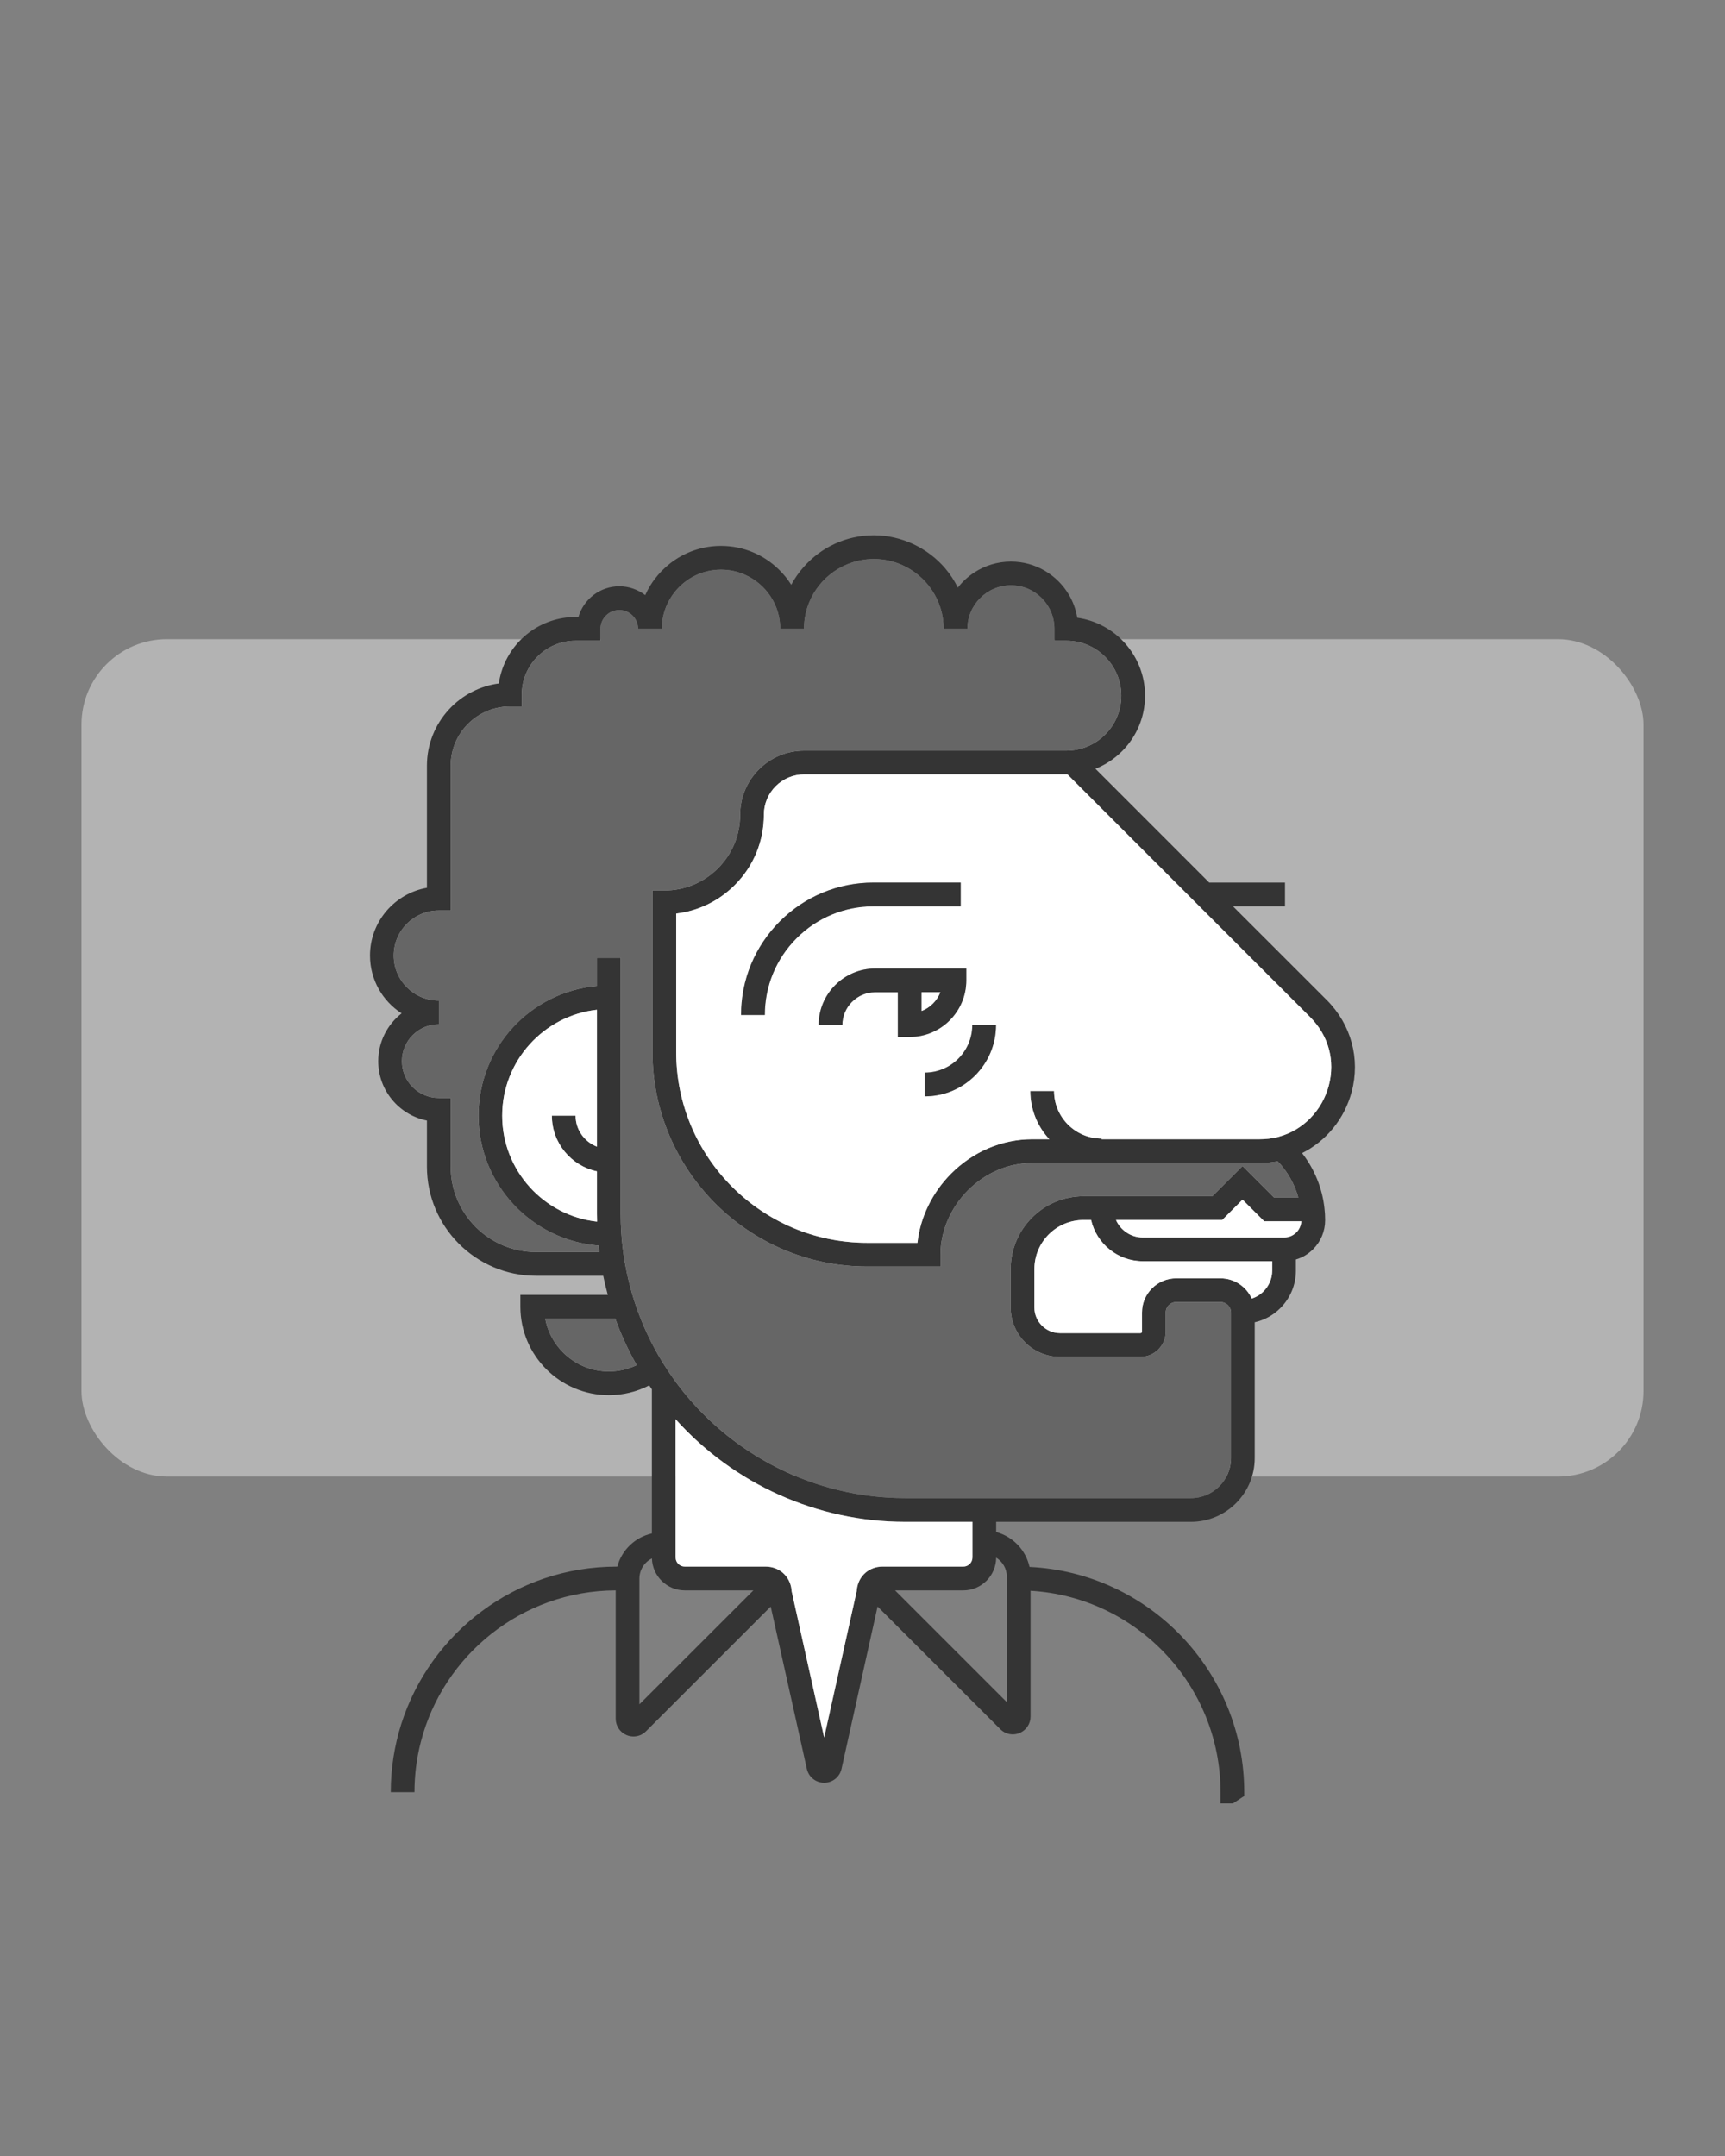
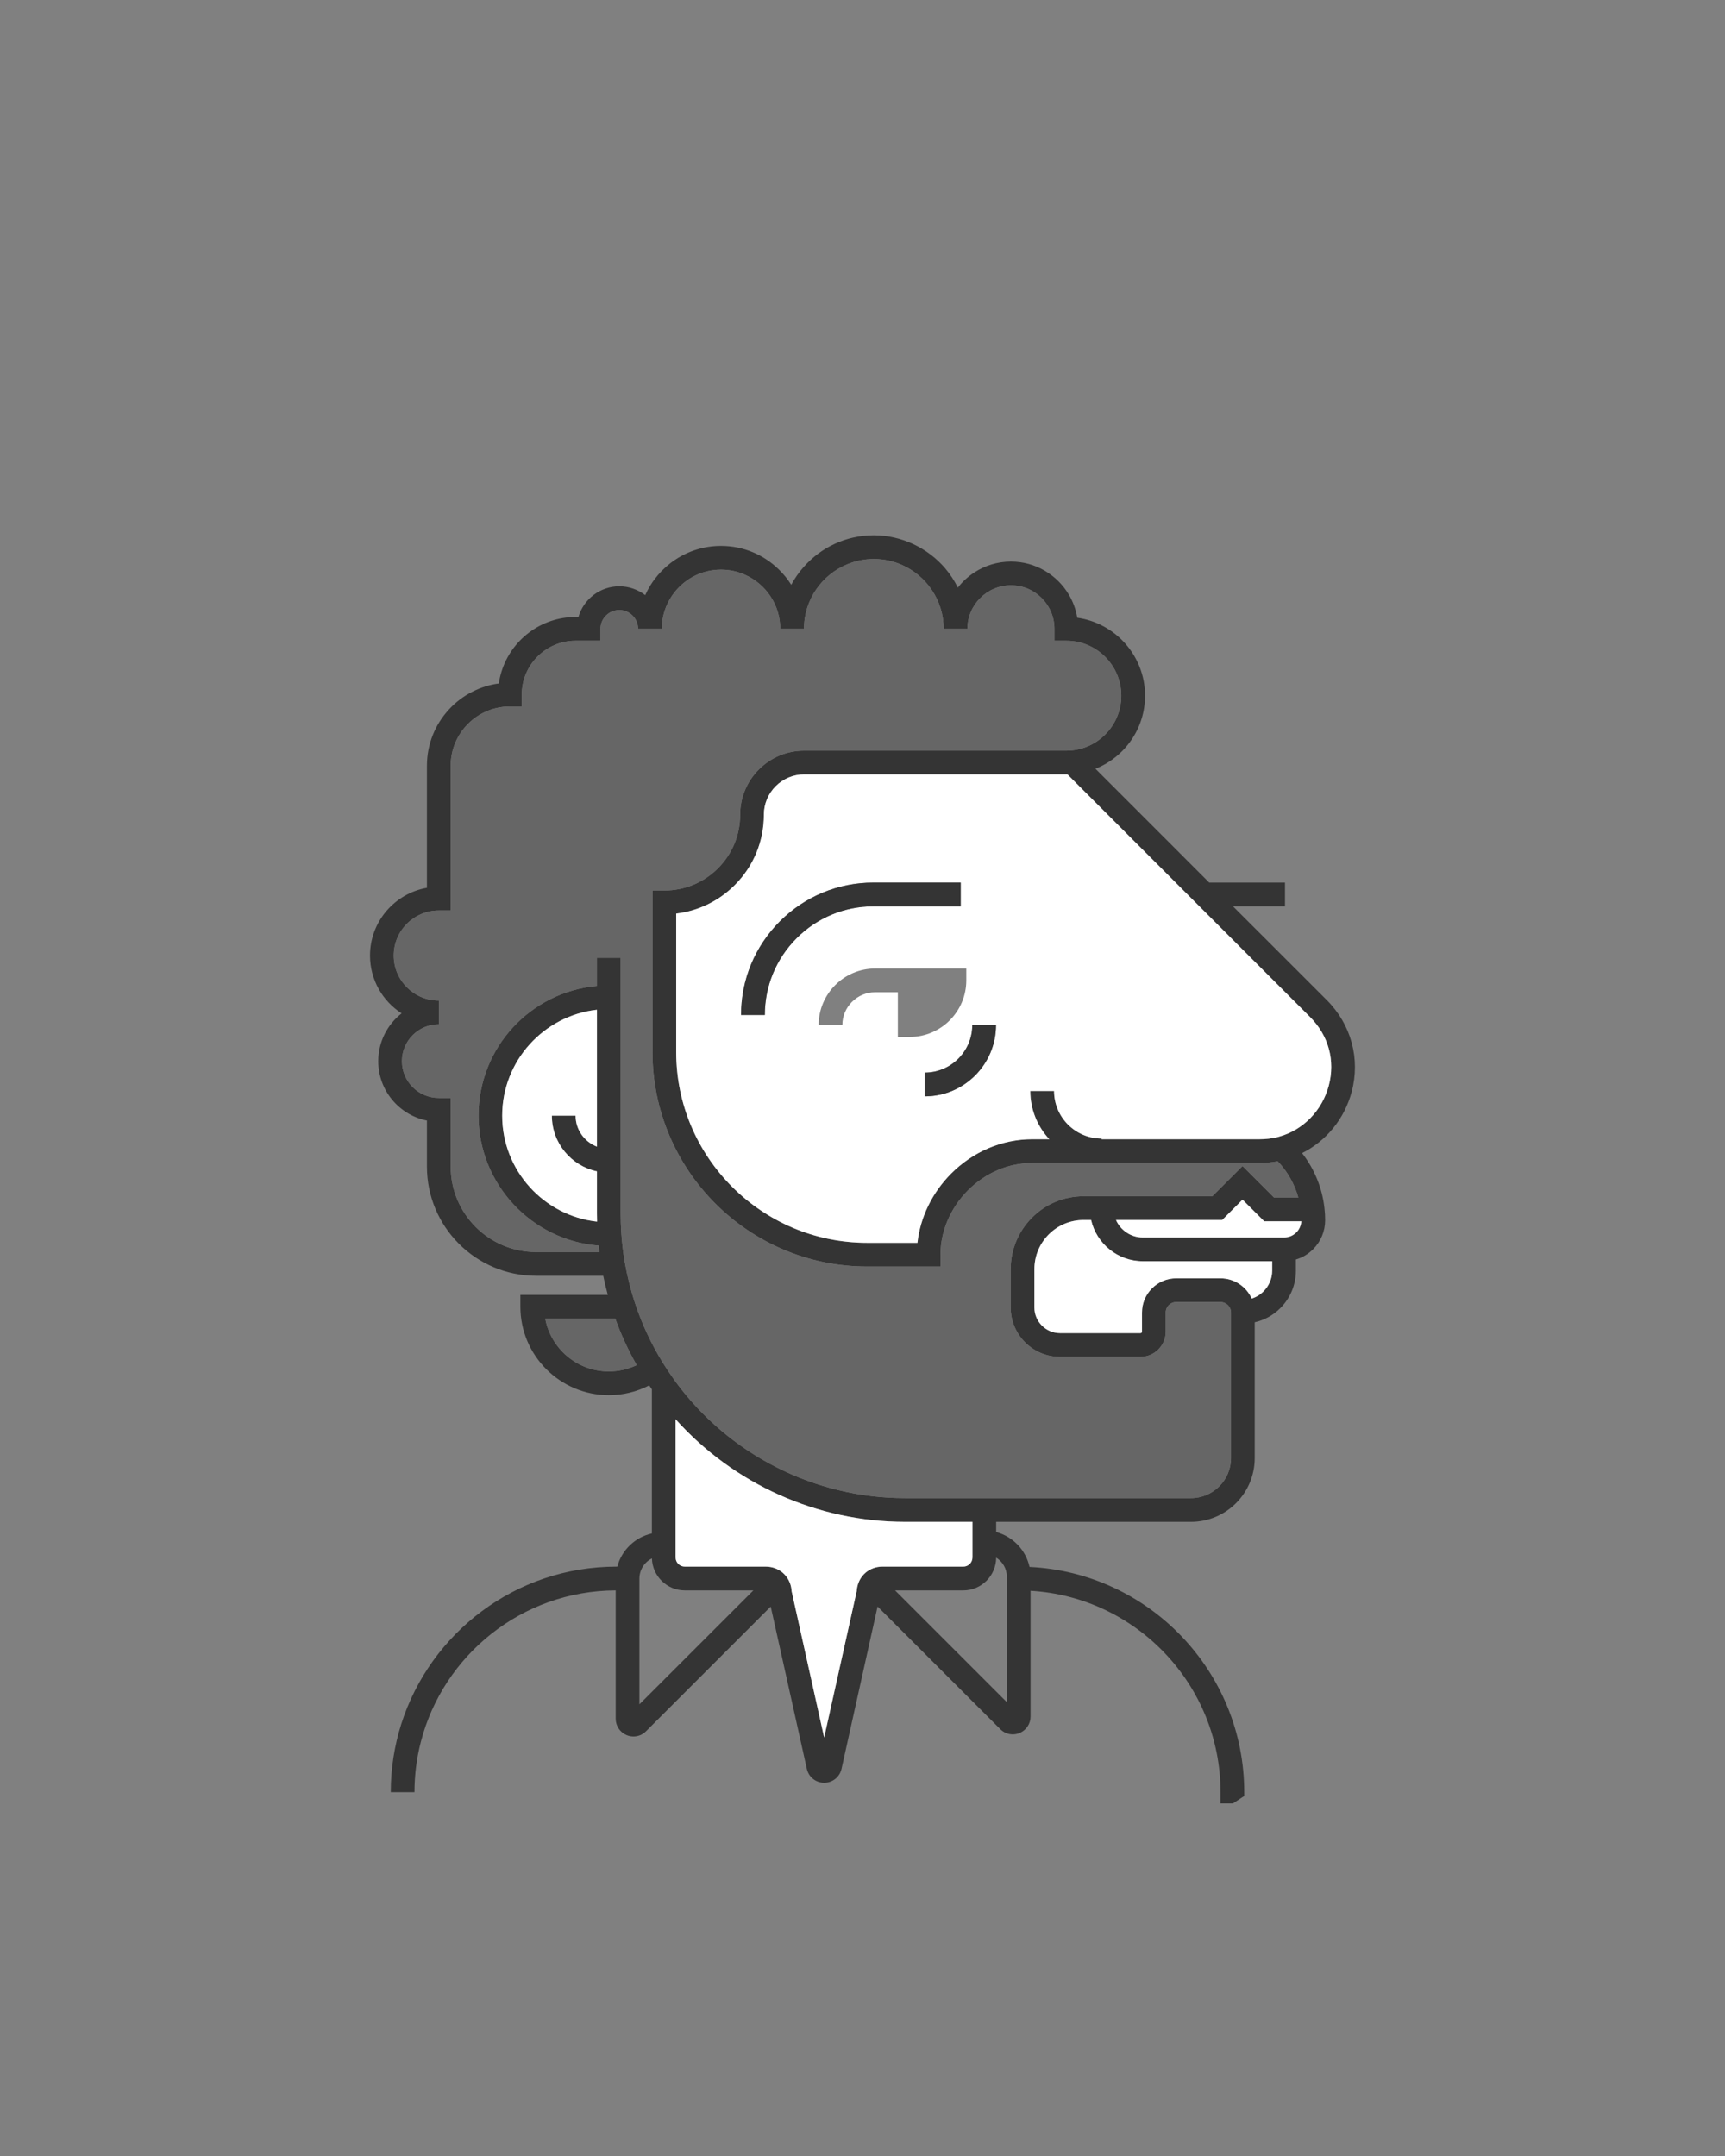
<svg xmlns="http://www.w3.org/2000/svg" id="a" data-name="Capa 1" viewBox="0 0 400 500">
  <rect x="0" y="0" width="400" height="500" fill="#808080" stroke="none" />
  <defs>
    <style>
      .c {
        fill: #fff;
      }

      .d {
        fill: #666;
      }

      .e {
        fill: #b3b3b3;
      }

      .f {
        fill: #343434;
      }
    </style>
  </defs>
-   <rect class="e" x="18.89" y="148.23" width="362.22" height="194.2" rx="19.82" ry="19.82" />
  <path class="f" d="M307.68,231.95c5.64,5.65,7.79,13.59,5.76,21.24-1.66,6.27-5.92,11.44-11.51,14.23,2.86,3.67,4.68,8.11,5.19,12.76.11.92.16,1.85.16,2.79,0,2.55-.99,4.94-2.79,6.74-1.13,1.13-2.5,1.94-3.99,2.38v2.57c0,3.28-1.28,6.37-3.6,8.7-1.66,1.67-3.72,2.78-5.95,3.29v31.5c0,8.15-6.63,14.78-14.79,14.78h-45.16v2.37c3.86,1.03,6.88,4.16,7.73,8.09,27.68,1.31,49.79,24.24,49.79,52.24v.88c-.87.58-1.75,1.16-2.63,1.73h-2.87v-2.61c0-24.89-19.52-45.28-44.05-46.71v29.17c0,1.68-1,3.17-2.55,3.82-.51.2-1.04.31-1.57.31-1.08,0-2.13-.43-2.92-1.23l-28.43-28.42-8.36,37.64c-.42,1.9-2.08,3.23-4.03,3.23s-3.6-1.33-4.02-3.24l-8.37-37.62-28.92,28.92c-.78.79-1.83,1.21-2.9,1.21-.53,0-1.07-.1-1.58-.31-1.55-.64-2.55-2.14-2.55-3.81v-29.76c-21.72.07-40.01,15-45.19,35.15-.96,3.72-1.47,7.63-1.47,11.65h-5.5c0-5.51.86-10.83,2.44-15.82,6.72-21.13,26.53-36.49,49.86-36.49h.23c1.02-3.84,4.12-6.83,8.02-7.7v-33.43c-.21-.29-.41-.6-.62-.9-2.88,1.48-6.07,2.26-9.37,2.26-11.3,0-20.5-9.2-20.5-20.5v-2.75h20.27c-.4-1.47-.76-2.95-1.06-4.43h-15.57c-13.96,0-25.31-11.36-25.31-25.31v-10.69c-6.43-1.28-11.29-6.97-11.29-13.77,0-4.5,2.12-8.51,5.42-11.09-4.41-2.84-7.33-7.79-7.33-13.41,0-7.85,5.71-14.4,13.2-15.71v-28.33c0-5,1.92-9.57,5.07-12.99,1.55-1.7,3.41-3.12,5.49-4.16,1.88-.96,3.94-1.62,6.11-1.91.13-.93.34-1.83.61-2.7,2.25-7.35,9.11-12.71,17.2-12.71h.65c1.19-4.11,4.99-7.12,9.47-7.12,2.27,0,4.35.77,6.02,2.05,3-6.71,9.75-11.42,17.57-11.42,5.24,0,9.99,2.1,13.45,5.51,1.08,1.05,2.03,2.23,2.84,3.51.8-1.5,1.78-2.9,2.91-4.16,3.97-4.49,9.78-7.32,16.24-7.32s12.54,2.97,16.54,7.66c1.15,1.36,2.14,2.86,2.94,4.48,1.07-1.39,2.37-2.58,3.85-3.54,2.44-1.58,5.35-2.5,8.47-2.5,5.69,0,10.67,3.06,13.4,7.63.97,1.63,1.65,3.45,1.97,5.39,8.87,1.24,15.72,8.87,15.72,18.08,0,7.68-4.77,14.26-11.5,16.95l26.38,26.39h17.57v5.51h-12.06l21.77,21.76ZM308.12,251.78c1.54-5.82-.04-11.63-4.34-15.93l-56.25-56.26h-61.06c-2.49,0-4.84.98-6.6,2.74s-2.74,4.12-2.74,6.62c0,6.17-2.4,11.96-6.76,16.32-3.71,3.7-8.45,5.99-13.57,6.6v32.1c0,24.4,19.85,44.25,44.25,44.25h11.69c.65-5.89,3.41-11.62,7.79-16.02,5.11-5.14,11.8-7.98,18.81-8h3.98c-2.73-2.94-4.41-6.87-4.41-11.19h5.51c0,6.08,4.94,11.03,11.02,11.03v.16h36.6c1.43,0,2.82-.16,4.16-.48l.4-.12c5.57-1.52,9.99-6.05,11.52-11.82ZM301.75,283.23h-8.6l-5.03-5.02-4.72,4.72h-24.62c1.06,2.39,3.46,4.06,6.24,4.06h32.73c1.08,0,2.09-.42,2.85-1.18.7-.69,1.09-1.6,1.15-2.58ZM295.43,277.73h5.63c-.87-3.15-2.51-6.04-4.77-8.41-1.39.25-2.81.39-4.25.39h-52.69c-5.54.01-10.84,2.27-14.92,6.37-4.04,4.07-6.36,9.49-6.34,14.88v2.76s-17.04,0-17.04,0c-27.43,0-49.75-22.32-49.75-49.75v-37.45h2.75c4.69,0,9.1-1.83,12.43-5.14,3.32-3.32,5.15-7.74,5.15-12.43,0-3.97,1.54-7.7,4.35-10.51s6.53-4.35,10.49-4.35h60.79c7.04,0,12.75-5.72,12.75-12.75s-5.71-12.75-12.75-12.75h-2.75v-2.75c0-5.57-4.52-10.1-10.08-10.1s-10.1,4.53-10.1,10.1h-5.51c0-6.66-4.04-12.39-9.8-14.88-1.96-.85-4.12-1.32-6.39-1.32-2.15,0-4.21.42-6.09,1.2-5.93,2.4-10.11,8.22-10.11,15h-5.5c0-5.56-3.32-10.36-8.1-12.51-1.72-.79-3.63-1.22-5.64-1.22-4.31,0-8.17,2-10.68,5.13h-.01c-1.89,2.35-3.03,5.35-3.03,8.6h-5.51c0-2.23-1.68-4.08-3.84-4.34-.17-.02-.34-.03-.52-.03-1.36,0-2.58.63-3.38,1.62-.61.75-.98,1.71-.98,2.75v2.75h-5.76c-6.89,0-12.49,5.61-12.49,12.49v2.76h-2.75c-7.58,0-13.73,6.16-13.73,13.72v33.59h-2.75c-5.77,0-10.46,4.69-10.46,10.45s4.69,10.45,10.46,10.45v5.5c-4.72,0-8.56,3.83-8.56,8.55s3.84,8.53,8.56,8.53h2.75v15.93c0,10.92,8.88,19.8,19.8,19.8h14.66c-.06-.49-.11-.99-.16-1.49-15.56-1.22-27.85-14.26-27.85-30.13s12.08-28.7,27.46-30.09v-6.53h5.5v59.34c0,1.53.06,3.06.16,4.55.14,2.17.4,4.35.76,6.49.56,3.27,1.36,6.52,2.41,9.69,1.61,4.89,3.8,9.57,6.5,13.92.78,1.26,1.59,2.48,2.4,3.61l.51.72c12.41,16.91,32.24,26.99,53.23,26.99h66.27c5.12,0,9.29-4.17,9.29-9.28v-33.76c0-1.34-1.1-2.43-2.44-2.43h-10.27c-1.34,0-2.43,1.09-2.43,2.43v4.44c0,3.22-2.63,5.84-5.85,5.84h-18.66c-6.31,0-11.44-5.13-11.44-11.44v-8.9c0-4.51,1.76-8.75,4.95-11.95s7.44-4.96,11.96-4.96h29.85l7-7,7.31,7.31ZM295,294.66v-2.17h-29.98c-5.85,0-10.75-4.09-12.01-9.56h-1.74c-3.05,0-5.91,1.18-8.07,3.33-2.15,2.16-3.34,5.02-3.34,8.07v8.9c0,3.27,2.67,5.94,5.94,5.94h18.66c.19,0,.35-.15.35-.34v-4.44c0-4.37,3.55-7.93,7.93-7.93h10.27c3.22,0,6,1.93,7.24,4.69,1.03-.32,1.97-.89,2.75-1.67,1.29-1.3,2-3.01,2-4.82ZM233.47,394.75v-29.09c0-1.87-.99-3.51-2.47-4.43-.02,4.19-3.43,7.6-7.63,7.6h-15.82l25.92,25.92ZM225.5,361.19v-8.26h-15.61c-20.38,0-39.75-8.77-53.23-23.79v32.05c0,1.18.96,2.13,2.14,2.13h18.8c1.44,0,2.79.49,3.88,1.39.34.29.62.59.86.92.73.95,1.17,2.15,1.23,3.41l7.54,33.91,7.55-33.95c.07-1.27.51-2.48,1.26-3.45.24-.31.53-.61.85-.88,1.06-.87,2.39-1.35,3.82-1.35h18.78c1.17,0,2.13-.95,2.13-2.13ZM148.27,395.25l26.43-26.42h-15.9c-4.14,0-7.51-3.31-7.63-7.42-1.72.86-2.9,2.63-2.9,4.67v29.17ZM147.64,316.59c-1.95-3.44-3.62-7.05-4.97-10.79h-16.24c1.29,6.96,7.41,12.25,14.74,12.25,2.26,0,4.46-.51,6.47-1.46ZM138.45,283.31c-.02-.62-.03-1.23-.03-1.85v-9.81c-5.96-1.27-10.45-6.57-10.45-12.91h5.5c0,3.27,2.06,6.07,4.95,7.18v-31.75c-12.34,1.38-21.97,11.87-21.97,24.57s9.65,23.21,22,24.57Z" />
  <path class="c" d="M303.78,235.85c4.3,4.3,5.88,10.11,4.34,15.93-1.53,5.77-5.95,10.3-11.52,11.82l-.4.12c-1.34.32-2.73.48-4.16.48h-36.6v-.16c-6.08,0-11.02-4.95-11.02-11.03h-5.51c0,4.32,1.68,8.25,4.41,11.19h-3.98c-7.01.02-13.7,2.86-18.81,8-4.38,4.4-7.14,10.13-7.79,16.02h-11.69c-24.4,0-44.25-19.85-44.25-44.25v-32.1c5.12-.61,9.86-2.9,13.57-6.6,4.36-4.36,6.76-10.15,6.76-16.32,0-2.5.97-4.85,2.74-6.62s4.11-2.74,6.6-2.74h61.06l56.25,56.26ZM230.96,237.72h-5.5c0,6.09-4.95,11.03-11.03,11.03v5.51c9.12,0,16.53-7.42,16.53-16.54ZM224.07,227.36v-2.75h-21.13c-7.23,0-13.11,5.88-13.11,13.11h5.5c0-4.19,3.41-7.61,7.61-7.61h5.26v10.37h2.75c7.24,0,13.12-5.89,13.12-13.12ZM222.77,210.19v-5.51h-20.22c-8.2,0-15.91,3.2-21.71,8.99-5.8,5.81-9,13.52-9,21.72h5.51c0-6.73,2.62-13.06,7.38-17.82,4.76-4.76,11.09-7.38,17.82-7.38h20.22Z" />
  <path class="c" d="M293.15,283.23h8.6c-.06.98-.45,1.89-1.15,2.58-.76.76-1.77,1.18-2.85,1.18h-32.73c-2.78,0-5.18-1.67-6.24-4.06h24.62l4.72-4.72,5.03,5.02Z" />
  <path class="d" d="M301.06,277.73h-5.63l-7.31-7.31-7,7h-29.85c-4.52,0-8.77,1.76-11.96,4.96s-4.95,7.44-4.95,11.95v8.9c0,6.31,5.13,11.44,11.44,11.44h18.66c3.22,0,5.85-2.62,5.85-5.84v-4.44c0-1.34,1.09-2.43,2.43-2.43h10.27c1.34,0,2.44,1.09,2.44,2.43v33.76c0,5.11-4.17,9.28-9.29,9.28h-66.27c-20.99,0-40.82-10.08-53.23-26.99l-.51-.72c-.81-1.13-1.62-2.35-2.4-3.61-2.7-4.35-4.89-9.03-6.5-13.92-1.05-3.17-1.85-6.42-2.41-9.69-.36-2.14-.62-4.32-.76-6.49-.1-1.49-.16-3.02-.16-4.55v-59.34h-5.5v6.53c-15.38,1.39-27.46,14.35-27.46,30.09s12.29,28.91,27.85,30.13c.05.5.1,1,.16,1.49h-14.66c-10.92,0-19.8-8.88-19.8-19.8v-15.93h-2.75c-4.72,0-8.56-3.82-8.56-8.53s3.84-8.55,8.56-8.55v-5.5c-5.77,0-10.46-4.69-10.46-10.45s4.69-10.45,10.46-10.45h2.75v-33.59c0-7.56,6.15-13.72,13.73-13.72h2.75v-2.76c0-6.88,5.6-12.49,12.49-12.49h5.76v-2.75c0-1.04.37-2,.98-2.75.8-.99,2.02-1.62,3.38-1.62.18,0,.35.01.52.03,2.16.26,3.84,2.11,3.84,4.34h5.51c0-3.25,1.14-6.25,3.03-8.6h.01c2.51-3.13,6.37-5.13,10.68-5.13,2.01,0,3.92.43,5.64,1.22,4.78,2.15,8.1,6.95,8.1,12.51h5.5c0-6.78,4.18-12.6,10.11-15,1.88-.78,3.94-1.2,6.09-1.2,2.27,0,4.43.47,6.39,1.32,5.76,2.49,9.8,8.22,9.8,14.88h5.51c0-5.57,4.53-10.1,10.1-10.1s10.08,4.53,10.08,10.1v2.75h2.75c7.04,0,12.75,5.72,12.75,12.75s-5.71,12.75-12.75,12.75h-60.79c-3.96,0-7.69,1.55-10.49,4.35s-4.35,6.54-4.35,10.51c0,4.69-1.83,9.11-5.15,12.43-3.33,3.31-7.74,5.14-12.43,5.14h-2.75v37.45c0,27.43,22.32,49.75,49.75,49.75h17.05v-2.76c-.03-5.39,2.29-10.81,6.33-14.88,4.08-4.1,9.38-6.36,14.92-6.37h52.69c1.44,0,2.86-.14,4.25-.39,2.26,2.37,3.9,5.26,4.77,8.41Z" />
  <path class="c" d="M295,292.49v2.17c0,1.81-.71,3.52-2,4.82-.78.78-1.72,1.35-2.75,1.67-1.24-2.76-4.02-4.69-7.24-4.69h-10.27c-4.38,0-7.93,3.56-7.93,7.93v4.44c0,.19-.16.34-.35.34h-18.66c-3.27,0-5.94-2.67-5.94-5.94v-8.9c0-3.05,1.19-5.91,3.34-8.07,2.16-2.15,5.02-3.33,8.07-3.33h1.74c1.26,5.47,6.16,9.56,12.01,9.56h29.98Z" />
  <path class="f" d="M225.46,237.72h5.5c0,9.12-7.41,16.54-16.53,16.54v-5.51c6.08,0,11.03-4.94,11.03-11.03Z" />
  <path class="c" d="M225.5,352.93v8.26c0,1.18-.96,2.13-2.13,2.13h-18.78c-1.43,0-2.76.48-3.82,1.35-.32.27-.61.57-.85.88-.75.97-1.19,2.18-1.26,3.45l-7.55,33.95-7.54-33.91c-.06-1.26-.5-2.46-1.23-3.41-.24-.33-.52-.63-.86-.92-1.09-.9-2.44-1.39-3.88-1.39h-18.8c-1.18,0-2.14-.95-2.14-2.13v-32.05c13.48,15.02,32.85,23.79,53.23,23.79h15.61Z" />
-   <path class="f" d="M224.07,224.61v2.75c0,7.23-5.88,13.12-13.12,13.12h-2.75v-10.37h-5.26c-4.2,0-7.61,3.42-7.61,7.61h-5.5c0-7.23,5.88-13.11,13.11-13.11h21.13ZM218.05,230.11h-4.34v4.34c1.98-.77,3.57-2.35,4.34-4.34Z" />
  <path class="f" d="M222.77,204.68v5.51h-20.22c-6.73,0-13.06,2.62-17.82,7.38-4.76,4.76-7.38,11.09-7.38,17.82h-5.51c0-8.2,3.2-15.91,9-21.72,5.8-5.79,13.51-8.99,21.71-8.99h20.22Z" />
-   <path class="c" d="M213.71,230.11h4.34c-.77,1.99-2.36,3.57-4.34,4.34v-4.34Z" />
  <path class="d" d="M142.67,305.8c1.35,3.74,3.02,7.35,4.97,10.79-2.01.95-4.21,1.46-6.47,1.46-7.33,0-13.45-5.29-14.74-12.25h16.24Z" />
  <path class="c" d="M138.42,281.46c0,.62.01,1.23.03,1.85-12.35-1.36-22-11.86-22-24.57s9.63-23.19,21.97-24.57v31.75c-2.89-1.11-4.95-3.91-4.95-7.18h-5.5c0,6.34,4.49,11.64,10.45,12.91v9.81Z" />
</svg>